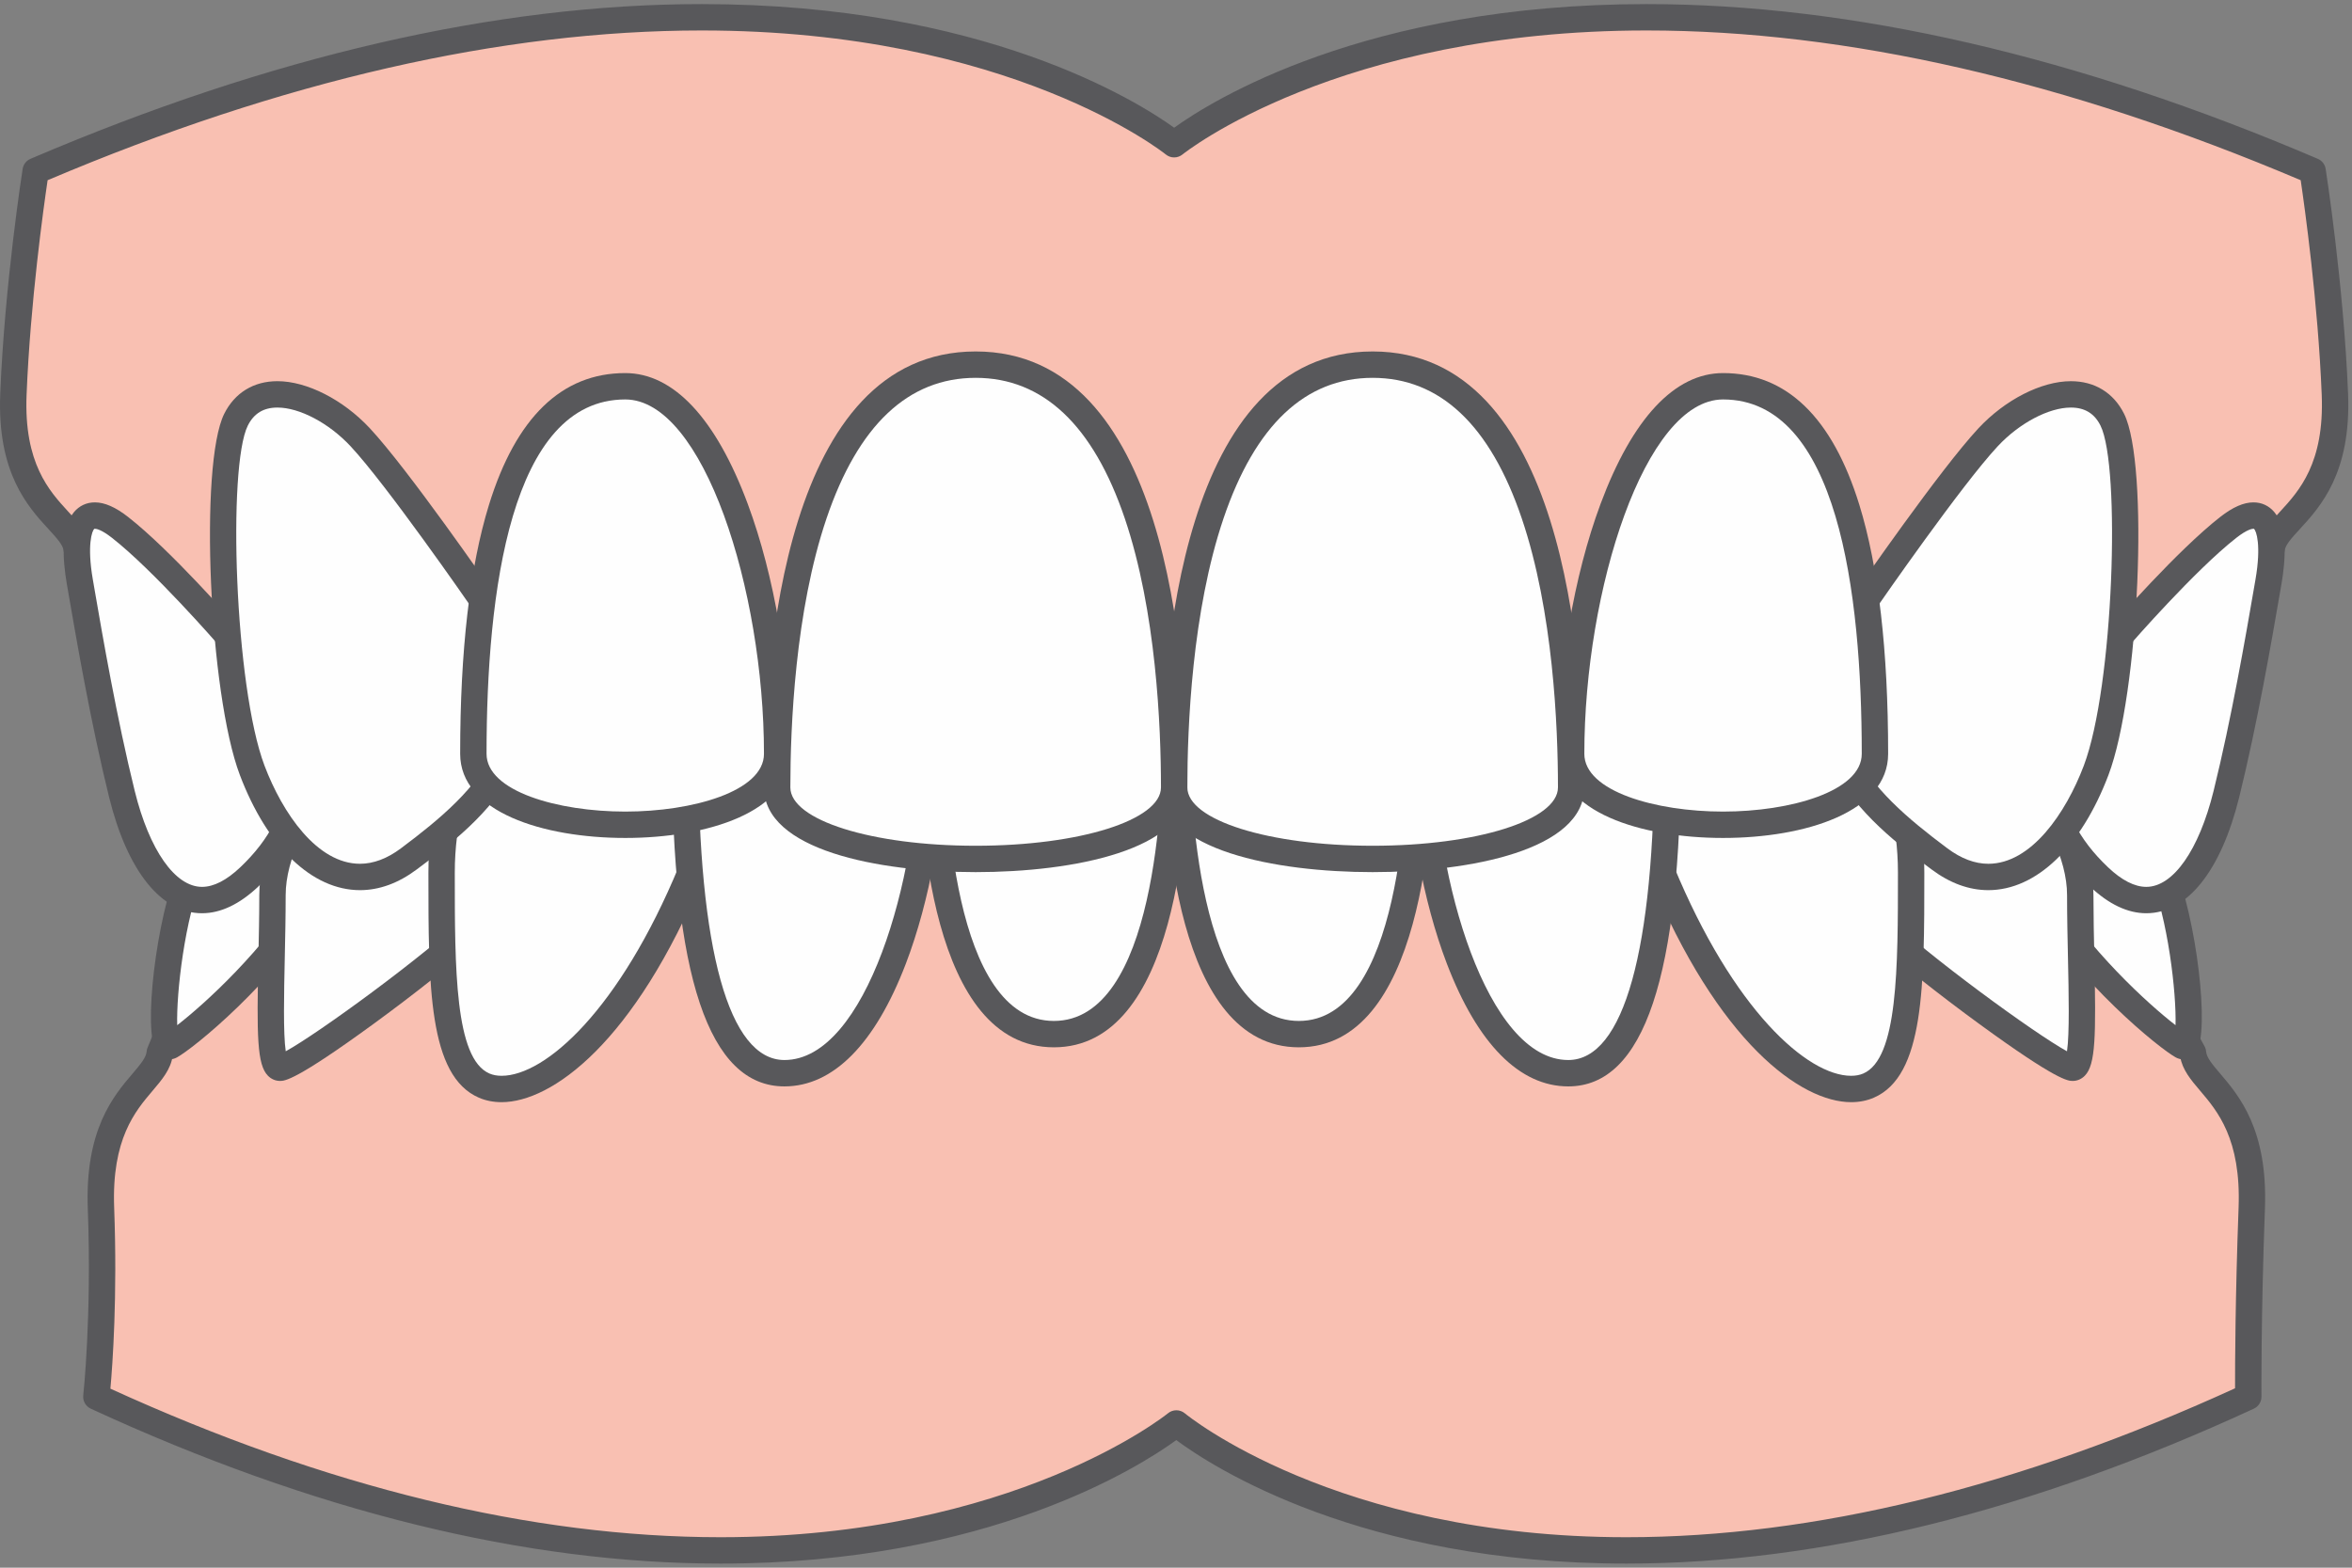
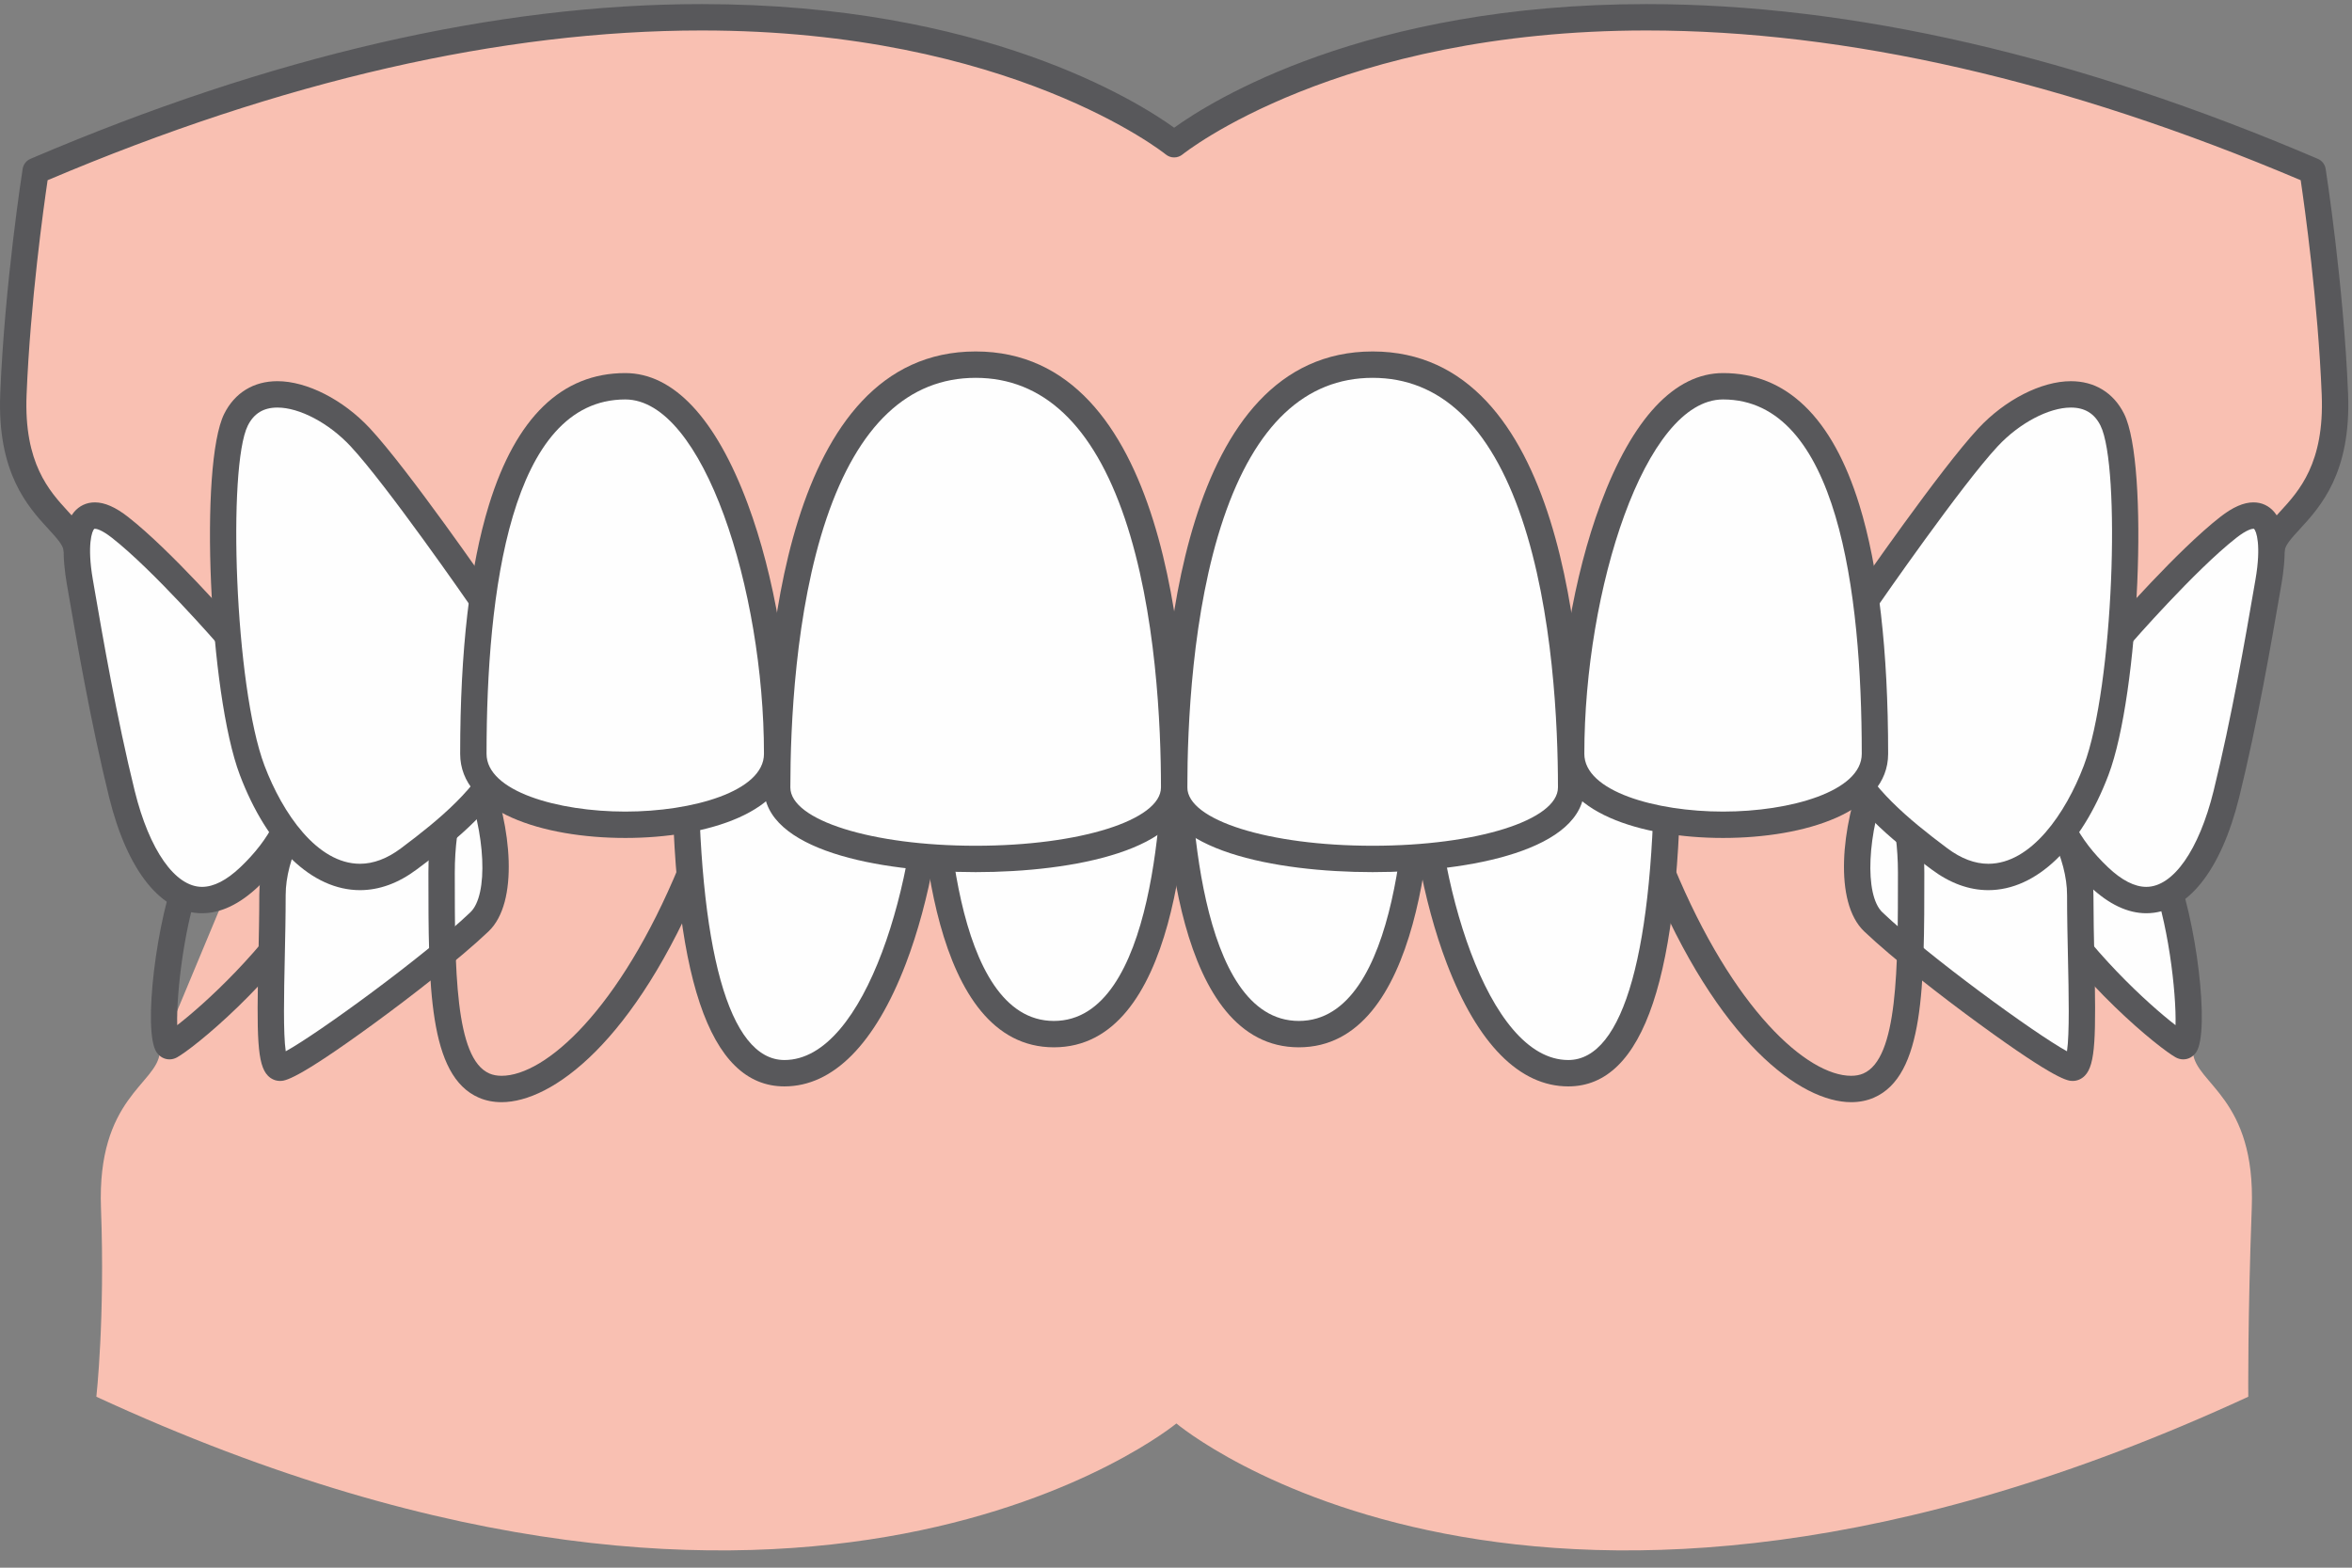
<svg xmlns="http://www.w3.org/2000/svg" width="213px" height="142px" viewBox="0 0 213 142" version="1.1">
  <rect x="0" y="0" width="213" height="142" fill="#808080" stroke="none" />
  <title>overbite</title>
  <desc>Created with Sketch.</desc>
  <g id="Page-1" stroke="none" stroke-width="1" fill="none" fill-rule="evenodd">
    <g id="overbite" fill-rule="nonzero">
      <path d="M14.471,95.337 C14.225,98.2 8.771,99.424 9.145,109.429 C9.519,119.434 8.726,126.516 8.726,126.516 C73.354,156.355 106.534,128.936 106.534,128.936 C106.534,128.936 138.978,156.355 203.606,126.516 C203.606,126.516 203.549,119.434 203.922,109.429 C204.296,99.424 198.842,98.2 198.596,95.337 L185.77,72.092 L186.517,70.993 L24.624,70.993 L14.471,95.337 Z" id="Path" fill="#F9C0B2" />
      <g id="Group" transform="translate(7, 69.629)" fill="#58585B">
        <g id="Clipped">
-           <path d="M99.534,58.112 C99.808,58.112 100.082,58.206 100.305,58.393 C100.437,58.505 113.959,69.611 140.285,69.611 C157.277,69.611 175.82,65.073 195.409,56.122 C195.406,54.014 195.429,47.793 195.729,39.755 C195.961,33.534 193.815,31.012 192.248,29.171 C191.422,28.2 190.639,27.28 190.441,26.087 L177.724,3.04 C177.641,2.888 177.593,2.724 177.579,2.558 L18.42,2.558 L8.638,26.013 C8.46,27.243 7.661,28.18 6.819,29.171 C5.252,31.011 3.106,33.534 3.339,39.755 C3.64,47.842 3.195,53.968 2.998,56.156 C22.561,65.085 41.147,69.611 58.256,69.611 C84.811,69.612 98.638,58.497 98.774,58.384 C98.994,58.203 99.264,58.112 99.534,58.112 M140.285,72 C116.271,72 102.788,63.233 99.526,60.814 C96.219,63.219 82.485,72 58.259,72 L58.256,72 C40.575,72 21.387,67.279 1.225,57.97 C0.759,57.756 0.482,57.265 0.539,56.754 C0.547,56.684 1.317,49.633 0.951,39.843 C0.684,32.693 3.282,29.641 5,27.623 C5.715,26.782 6.232,26.174 6.281,25.606 C6.291,25.483 6.321,25.362 6.368,25.249 L16.522,0.904 C16.707,0.459 17.142,0.17 17.624,0.17 L179.517,0.17 C179.959,0.17 180.366,0.414 180.573,0.804 C180.78,1.196 180.753,1.669 180.505,2.035 L180.17,2.527 L192.642,25.132 C192.723,25.277 192.772,25.439 192.786,25.606 C192.835,26.174 193.352,26.782 194.067,27.623 C195.785,29.641 198.383,32.693 198.116,39.843 C197.748,49.703 197.8,56.806 197.8,56.877 C197.804,57.346 197.533,57.774 197.106,57.97 C176.944,67.28 157.826,72 140.285,72" id="Shape" />
-         </g>
+           </g>
      </g>
      <path d="M190.57,70.425 C190.57,70.425 193.323,72.821 195.745,78.656 C198.168,84.492 198.829,95.395 197.617,94.734 C196.406,94.073 189.249,88.457 184.403,80.639 C179.558,72.821 175.594,59.771 190.57,70.425" id="Path" fill="#FEFEFE" />
      <path d="M182.247,67.603 C181.639,67.603 181.51,67.835 181.44,67.96 C180.545,69.568 182.367,75.085 185.418,80.009 C189.21,86.127 194.558,90.954 197.018,92.86 C197.106,90 196.353,83.236 194.642,79.114 C192.524,74.01 190.138,71.657 189.818,71.355 C185.219,68.092 183.101,67.603 182.247,67.603 M197.718,95.957 C197.487,95.957 197.255,95.896 197.045,95.782 C195.612,94.999 188.275,89.154 183.388,81.267 C181.022,77.451 177.511,70.108 179.353,66.798 C179.922,65.777 180.95,65.214 182.247,65.214 C184.306,65.214 187.255,66.6 191.262,69.451 L191.353,69.523 C191.475,69.628 194.347,72.172 196.849,78.198 C198.923,83.196 200.147,93.426 198.894,95.302 C198.617,95.718 198.188,95.957 197.718,95.957" id="Shape" fill="#58585B" />
      <path d="M179.778,65.696 C179.778,65.696 188.39,73.721 188.39,81.089 C188.39,88.457 189.028,96.716 187.706,96.716 C186.385,96.716 174.272,87.906 169.647,83.502 C165.022,79.096 172.18,56.81 179.778,65.696" id="Path" fill="#FEFEFE" />
      <path d="M176.135,64.817 C174.403,64.817 172.44,67.036 171.011,70.605 C169.075,75.445 168.823,81.067 170.471,82.636 C174.666,86.631 184.281,93.629 187.189,95.224 C187.427,93.647 187.346,89.922 187.279,86.835 C187.238,84.95 187.196,83.002 187.196,81.088 C187.196,74.333 179.046,66.646 178.964,66.57 L178.871,66.472 C177.932,65.375 177.011,64.817 176.135,64.817 M187.707,97.91 C187.29,97.91 186.315,97.91 179.212,92.724 C175.877,90.291 171.396,86.816 168.824,84.366 C166.054,81.728 166.741,74.85 168.794,69.718 C170.647,65.086 173.322,62.428 176.135,62.428 C177.725,62.428 179.241,63.25 180.642,64.869 C181.435,65.619 189.585,73.509 189.585,81.088 C189.585,82.975 189.627,84.912 189.667,86.784 C189.82,93.867 189.787,96.435 188.805,97.437 C188.507,97.742 188.117,97.91 187.707,97.91" id="Shape" fill="#58585B" />
-       <path d="M166.683,62.974 C168.469,64.75 173.075,69.561 173.075,79.048 C173.075,88.535 173.075,96.666 169.218,98.334 C165.361,100.002 157.129,95.026 150.457,78.868 C145.769,67.515 162.198,58.513 166.683,62.974" id="Path" fill="#FEFEFE" />
      <path d="M163.318,63.003 C160.132,63.003 155.244,65.385 152.578,69.37 C151.238,71.374 149.973,74.568 151.56,78.411 C156.96,91.489 163.681,97.445 167.642,97.445 C168.054,97.445 168.425,97.375 168.743,97.237 C171.88,95.881 171.88,87.704 171.88,79.048 C171.88,69.828 167.334,65.307 165.84,63.82 C165.161,63.145 164.093,63.003 163.318,63.003 M167.642,99.834 C163.111,99.834 155.603,94.462 149.352,79.322 C147.363,74.506 148.929,70.529 150.592,68.042 C153.425,63.808 158.897,60.614 163.318,60.614 C165.075,60.614 166.529,61.138 167.525,62.127 C169.193,63.786 174.269,68.835 174.269,79.048 C174.269,89.329 174.269,97.451 169.691,99.43 C169.071,99.698 168.382,99.834 167.642,99.834" id="Shape" fill="#58585B" />
-       <path d="M22.497,70.425 C22.497,70.425 19.744,72.821 17.321,78.656 C14.899,84.492 14.238,95.395 15.45,94.734 C16.661,94.073 23.818,88.457 28.664,80.639 C33.509,72.821 37.473,59.771 22.497,70.425" id="Path" fill="#FEFEFE" />
      <path d="M23.248,71.356 C22.939,71.646 20.548,73.999 18.424,79.114 C16.713,83.236 15.96,90.001 16.049,92.86 C18.509,90.954 23.856,86.127 27.648,80.009 C30.7,75.085 32.521,69.568 31.626,67.96 C31.557,67.835 31.427,67.603 30.82,67.603 C29.966,67.603 27.848,68.092 23.248,71.356 M15.349,95.957 L15.347,95.957 C14.877,95.956 14.449,95.717 14.172,95.301 C12.92,93.424 14.144,83.195 16.218,78.198 C18.72,72.172 21.592,69.628 21.713,69.523 L21.805,69.451 C25.812,66.6 28.761,65.214 30.82,65.214 C32.117,65.214 33.144,65.777 33.713,66.798 C35.556,70.108 32.044,77.451 29.679,81.267 C24.791,89.155 17.455,95 16.021,95.782 C15.812,95.896 15.579,95.957 15.349,95.957" id="Shape" fill="#58585B" />
      <path d="M33.288,65.696 C33.288,65.696 24.676,73.721 24.676,81.089 C24.676,88.457 24.038,96.716 25.359,96.716 C26.681,96.716 38.794,87.906 43.419,83.502 C48.044,79.096 40.886,56.81 33.288,65.696" id="Path" fill="#FEFEFE" />
      <path d="M36.932,64.817 C36.056,64.817 35.135,65.375 34.196,66.472 L34.103,66.57 C34.02,66.646 25.871,74.333 25.871,81.088 C25.871,83.002 25.828,84.951 25.788,86.836 C25.721,89.922 25.64,93.647 25.877,95.224 C28.786,93.629 38.401,86.631 42.596,82.636 C44.244,81.067 43.991,75.445 42.056,70.606 C40.627,67.036 38.664,64.817 36.932,64.817 M25.36,97.91 C24.95,97.91 24.559,97.742 24.262,97.437 C23.28,96.435 23.246,93.867 23.4,86.784 C23.44,84.912 23.482,82.976 23.482,81.088 C23.482,73.509 31.632,65.619 32.424,64.869 C33.826,63.25 35.342,62.428 36.932,62.428 C39.745,62.428 42.42,65.086 44.273,69.718 C46.326,74.85 47.013,81.728 44.243,84.366 C41.67,86.816 37.19,90.291 33.855,92.724 C26.751,97.91 25.776,97.91 25.36,97.91" id="Shape" fill="#58585B" />
-       <path d="M46.384,62.974 C44.598,64.75 39.992,69.561 39.992,79.048 C39.992,88.535 39.992,96.666 43.849,98.334 C47.706,100.002 55.938,95.026 62.61,78.868 C67.298,67.515 50.869,58.513 46.384,62.974" id="Path" fill="#FEFEFE" />
      <path d="M49.748,63.003 C48.973,63.003 47.905,63.145 47.226,63.82 C45.732,65.307 41.186,69.828 41.186,79.048 C41.186,87.704 41.186,95.881 44.323,97.237 C44.641,97.375 45.012,97.445 45.424,97.445 C49.384,97.445 56.105,91.489 61.506,78.411 C63.092,74.568 61.828,71.374 60.488,69.37 C57.821,65.385 52.933,63.003 49.748,63.003 M45.425,99.834 L45.424,99.834 C44.684,99.834 43.994,99.698 43.374,99.43 C38.797,97.451 38.797,89.329 38.797,79.048 C38.797,68.835 43.873,63.786 45.541,62.127 C46.537,61.138 47.991,60.614 49.748,60.614 C54.169,60.614 59.64,63.808 62.473,68.042 C64.137,70.529 65.703,74.505 63.713,79.322 C57.463,94.462 49.955,99.834 45.425,99.834" id="Shape" fill="#58585B" />
      <path d="M128.717,66.095 C128.717,59.872 106.533,59.872 106.533,66.095 C106.533,76.854 108.332,93.671 117.625,93.671 C126.919,93.671 128.717,76.854 128.717,66.095" id="Path" fill="#FEFEFE" />
      <path d="M117.625,62.622 C112.167,62.622 107.728,64.18 107.728,66.095 C107.728,72.283 108.441,92.476 117.625,92.476 C126.809,92.476 127.522,72.283 127.522,66.095 C127.522,64.18 123.083,62.622 117.625,62.622 M117.625,94.865 C106.536,94.865 105.338,74.745 105.338,66.095 C105.338,62.045 111.509,60.233 117.625,60.233 C123.741,60.233 129.912,62.045 129.912,66.095 C129.912,74.745 128.714,94.865 117.625,94.865" id="Shape" fill="#58585B" />
      <path d="M151.024,67.951 C151.024,61.348 128.717,61.348 128.717,67.951 C128.717,79.366 133.425,97.211 142.026,97.211 C150,97.211 151.024,79.366 151.024,67.951" id="Path" fill="#FEFEFE" />
      <path d="M139.87,64.193 C134.286,64.193 129.912,65.844 129.912,67.951 C129.912,79.394 134.63,96.016 142.025,96.016 C147.057,96.016 149.828,86.049 149.828,67.951 C149.828,65.844 145.454,64.193 139.87,64.193 M142.025,98.405 C137.614,98.405 133.812,94.561 131.03,87.288 C128.867,81.631 127.522,74.221 127.522,67.951 C127.522,63.705 133.724,61.804 139.87,61.804 C146.016,61.804 152.218,63.705 152.218,67.951 C152.218,88.443 148.884,98.405 142.025,98.405" id="Shape" fill="#58585B" />
      <path d="M84.349,66.095 C84.349,59.872 106.533,59.872 106.533,66.095 C106.533,76.854 104.735,93.671 95.441,93.671 C86.148,93.671 84.349,76.854 84.349,66.095" id="Path" fill="#FEFEFE" />
      <path d="M95.441,62.622 C89.983,62.622 85.543,64.18 85.543,66.095 C85.543,72.283 86.257,92.476 95.441,92.476 C104.625,92.476 105.338,72.283 105.338,66.095 C105.338,64.18 100.899,62.622 95.441,62.622 M95.441,94.865 C84.352,94.865 83.154,74.745 83.154,66.095 C83.154,62.045 89.325,60.233 95.441,60.233 C101.557,60.233 107.728,62.045 107.728,66.095 C107.728,74.745 106.53,94.865 95.441,94.865" id="Shape" fill="#58585B" />
      <path d="M62.043,67.951 C62.043,61.348 84.349,61.348 84.349,67.951 C84.349,79.366 79.642,97.211 71.041,97.211 C63.067,97.211 62.043,79.366 62.043,67.951" id="Path" fill="#FEFEFE" />
      <path d="M73.196,64.193 C67.612,64.193 63.237,65.844 63.237,67.951 C63.237,86.049 66.009,96.016 71.04,96.016 C78.435,96.016 83.154,79.394 83.154,67.951 C83.154,65.844 78.78,64.193 73.196,64.193 M71.04,98.405 C64.182,98.405 60.848,88.443 60.848,67.951 C60.848,63.705 67.05,61.804 73.196,61.804 C79.342,61.804 85.543,63.705 85.543,67.951 C85.543,74.221 84.199,81.631 82.035,87.288 C79.254,94.561 75.452,98.405 71.04,98.405" id="Shape" fill="#58585B" />
      <path d="M205.703,49.812 C205.968,46.95 211.855,45.726 211.452,35.721 C211.048,25.716 209.435,15.484 209.435,15.484 C139.678,-14.354 106.333,13.065 106.333,13.065 C106.333,13.065 72.988,-14.354 3.23,15.484 C3.23,15.484 1.617,25.716 1.214,35.721 C0.811,45.726 6.697,46.95 6.962,49.812 L23.57,68.916 L192.718,68.916 L205.703,49.812 L205.703,49.812 Z" id="Path" fill="#F9C0B2" />
      <path d="M24.114,67.722 L192.086,67.722 L204.562,49.367 C204.793,48.184 205.628,47.275 206.509,46.317 C208.196,44.479 210.508,41.962 210.258,35.77 C209.92,27.38 208.709,18.725 208.354,16.323 C187.139,7.323 167.214,2.76 149.122,2.76 C121.147,2.76 107.227,13.877 107.09,13.99 C106.649,14.35 106.014,14.35 105.574,13.989 C105.438,13.877 91.513,2.76 63.544,2.76 C45.451,2.76 25.526,7.323 4.312,16.323 C3.956,18.725 2.745,27.38 2.407,35.77 C2.157,41.962 4.469,44.479 6.157,46.317 C7.017,47.252 7.834,48.142 8.086,49.285 L24.114,67.722 Z M192.718,70.112 L23.57,70.112 C23.224,70.112 22.895,69.961 22.669,69.701 L6.061,50.596 C5.897,50.408 5.796,50.172 5.773,49.923 C5.722,49.374 5.137,48.739 4.398,47.933 C2.539,45.91 -0.269,42.852 0.021,35.673 C0.422,25.714 2.034,15.402 2.051,15.299 C2.114,14.893 2.383,14.548 2.76,14.387 C24.502,5.087 44.952,0.371 63.544,0.371 C89.066,0.371 103.019,9.18 106.333,11.568 C109.646,9.179 123.596,0.371 149.122,0.371 C167.713,0.371 188.163,5.087 209.905,14.387 C210.283,14.548 210.551,14.893 210.615,15.299 C210.631,15.402 212.243,25.714 212.645,35.673 C212.934,42.852 210.126,45.91 208.268,47.932 C207.528,48.739 206.943,49.374 206.892,49.923 C206.874,50.124 206.804,50.317 206.691,50.484 L193.706,69.588 C193.484,69.915 193.114,70.112 192.718,70.112 Z" id="Shape" fill="#58585B" />
      <path d="M192.029,57.578 C192.029,57.578 197.893,50.824 201.793,47.772 C205.692,44.721 206.116,48.762 205.438,52.676 C204.76,56.589 203.404,64.727 201.623,71.933 C199.843,79.14 195.689,84.732 190.093,79.434 C184.499,74.138 182.981,66.802 192.029,57.578" id="Path" fill="#FEFEFE" />
      <path d="M204.075,47.894 C203.958,47.894 203.5,47.954 202.53,48.712 C198.763,51.66 192.99,58.293 192.932,58.361 L192.882,58.414 C188.756,62.621 186.698,66.624 186.765,70.313 C186.82,73.234 188.216,76.011 190.915,78.567 C192.153,79.739 193.316,80.332 194.372,80.332 C196.806,80.332 199.141,77.004 200.464,71.647 C202.094,65.049 203.392,57.518 204.089,53.471 L204.262,52.471 C204.794,49.4 204.338,48.045 204.11,47.896 L204.075,47.894 M194.372,82.721 C192.684,82.721 190.969,81.907 189.273,80.301 C186.091,77.289 184.443,73.943 184.377,70.357 C184.297,66.011 186.576,61.439 191.152,56.767 C191.622,56.226 197.2,49.851 201.057,46.832 C202.197,45.939 203.185,45.505 204.075,45.505 C204.827,45.505 205.481,45.81 205.966,46.386 C207.182,47.832 206.991,50.714 206.616,52.878 L206.443,53.877 C205.741,57.953 204.433,65.539 202.783,72.219 C201.134,78.893 198.069,82.721 194.372,82.721" id="Shape" fill="#58585B" />
      <path d="M168.976,54.349 C168.976,54.349 176.627,43.268 180.049,39.602 C183.47,35.936 189.213,33.859 191.29,38.013 C193.368,42.168 192.513,62.697 189.824,69.785 C187.136,76.871 181.637,82.277 175.65,77.802 C169.662,73.328 161.081,66.652 168.976,54.349" id="Path" fill="#FEFEFE" />
      <path d="M169.971,55.012 C163.147,65.661 169.101,71.417 176.365,76.847 C177.603,77.772 178.847,78.241 180.063,78.241 C183.954,78.241 187.08,73.654 188.708,69.362 C191.425,62.199 192.064,42.232 190.223,38.549 C189.674,37.45 188.797,36.916 187.543,36.916 C185.538,36.916 182.877,38.324 180.922,40.417 C177.659,43.914 170.307,54.526 169.971,55.012 M180.063,80.629 C178.32,80.629 176.595,80 174.935,78.76 C172.062,76.614 168.128,73.673 166.041,69.552 C163.63,64.789 164.28,59.457 167.971,53.704 L167.994,53.671 C168.308,53.216 175.734,42.476 179.176,38.788 C181.592,36.2 184.876,34.528 187.543,34.528 C189.697,34.528 191.408,35.576 192.359,37.481 C194.638,42.038 193.737,62.837 190.942,70.208 C188.466,76.734 184.4,80.629 180.063,80.629" id="Shape" fill="#58585B" />
      <path d="M169.798,68.279 C169.798,76.848 142.285,76.848 142.285,68.279 C142.285,53.463 147.771,34.987 156.042,34.987 C167.567,34.987 169.798,53.463 169.798,68.279" id="Path" fill="#FEFEFE" />
      <path d="M156.041,36.182 C148.966,36.182 143.479,53.437 143.479,68.28 C143.479,71.679 149.951,73.513 156.041,73.513 C162.131,73.513 168.603,71.679 168.603,68.28 C168.603,53.637 166.423,36.182 156.041,36.182 M156.041,75.901 C148.599,75.901 141.09,73.545 141.09,68.28 C141.09,60.605 142.53,52.15 144.942,45.661 C147.828,37.898 151.666,33.793 156.041,33.793 C161.785,33.793 165.937,37.808 168.383,45.725 C170.114,51.331 170.992,58.92 170.992,68.28 C170.992,73.545 163.483,75.901 156.041,75.901" id="Shape" fill="#58585B" />
      <path d="M20.637,57.578 C20.637,57.578 14.773,50.824 10.873,47.772 C6.973,44.721 6.55,48.762 7.228,52.676 C7.906,56.589 9.262,64.727 11.043,71.933 C12.823,79.14 16.977,84.732 22.572,79.434 C28.167,74.138 29.685,66.802 20.637,57.578" id="Path" fill="#FEFEFE" />
      <path d="M8.591,47.894 L8.552,47.898 C8.33,48.04 7.871,49.394 8.404,52.471 L8.575,53.463 C9.273,57.51 10.57,65.044 12.202,71.647 C13.525,77.004 15.86,80.332 18.294,80.332 C19.35,80.332 20.513,79.739 21.751,78.567 C24.45,76.011 25.846,73.234 25.9,70.313 C25.968,66.624 23.91,62.621 19.784,58.414 L19.735,58.361 C19.676,58.293 13.9,51.658 10.136,48.712 C9.166,47.954 8.708,47.894 8.591,47.894 M18.294,82.721 C14.597,82.721 11.531,78.893 9.883,72.219 C8.231,65.535 6.924,57.946 6.221,53.869 L6.05,52.878 C5.675,50.714 5.484,47.832 6.7,46.386 C7.185,45.81 7.839,45.505 8.591,45.505 C9.482,45.505 10.469,45.939 11.609,46.832 C15.466,49.851 21.044,56.226 21.514,56.767 C26.09,61.439 28.369,66.011 28.289,70.357 C28.222,73.943 26.575,77.289 23.393,80.301 C21.697,81.907 19.982,82.721 18.294,82.721" id="Shape" fill="#58585B" />
      <path d="M43.689,54.349 C43.689,54.349 36.038,43.268 32.617,39.602 C29.195,35.936 23.452,33.859 21.375,38.013 C19.297,42.168 20.153,62.697 22.841,69.785 C25.529,76.871 31.028,82.277 37.016,77.802 C43.003,73.328 51.585,66.652 43.689,54.349" id="Path" fill="#FEFEFE" />
      <path d="M25.123,36.916 C23.869,36.916 22.993,37.449 22.443,38.549 C20.602,42.231 21.241,62.198 23.958,69.361 C25.586,73.653 28.712,78.24 32.603,78.24 L32.604,78.24 C33.819,78.24 35.063,77.771 36.301,76.847 C43.565,71.417 49.519,65.662 42.695,55.012 C42.36,54.526 35.006,43.913 31.744,40.417 C29.789,38.323 27.128,36.916 25.123,36.916 M32.604,80.629 L32.603,80.629 C28.266,80.629 24.2,76.733 21.725,70.208 C18.929,62.838 18.028,42.038 20.307,37.48 C21.259,35.576 22.969,34.527 25.123,34.527 C27.79,34.527 31.075,36.199 33.49,38.788 C36.932,42.476 44.358,53.216 44.672,53.671 L44.695,53.704 C48.387,59.457 49.036,64.789 46.624,69.552 C44.538,73.673 40.603,76.613 37.731,78.76 C36.071,80 34.346,80.629 32.604,80.629" id="Shape" fill="#58585B" />
      <path d="M42.868,68.279 C42.868,76.848 70.381,76.848 70.381,68.279 C70.381,53.463 64.895,34.987 56.624,34.987 C45.098,34.987 42.868,53.463 42.868,68.279" id="Path" fill="#FEFEFE" />
      <path d="M56.624,36.182 C46.241,36.182 44.062,53.637 44.062,68.28 C44.062,71.679 50.534,73.513 56.624,73.513 C62.714,73.513 69.186,71.679 69.186,68.28 C69.186,53.437 63.699,36.182 56.624,36.182 M56.624,75.901 C49.182,75.901 41.673,73.545 41.673,68.28 C41.673,58.92 42.551,51.331 44.283,45.725 C46.728,37.808 50.88,33.793 56.624,33.793 C60.999,33.793 64.837,37.898 67.723,45.661 C70.135,52.15 71.575,60.605 71.575,68.28 C71.575,73.545 64.065,75.901 56.624,75.901" id="Shape" fill="#58585B" />
      <path d="M142.285,71.322 C142.285,79.963 106.333,79.963 106.333,71.322 C106.333,56.383 109.248,33.03 124.309,33.03 C139.37,33.03 142.285,56.383 142.285,71.322" id="Path" fill="#FEFEFE" />
      <path d="M124.309,34.224 C118.211,34.224 113.668,38.508 110.804,46.956 C107.953,55.37 107.527,65.833 107.527,71.323 C107.527,74.287 114.899,76.608 124.309,76.608 C133.72,76.608 141.091,74.287 141.091,71.323 C141.091,65.834 140.665,55.37 137.813,46.956 C134.951,38.508 130.407,34.224 124.309,34.224 M124.309,78.996 C115.465,78.996 105.139,76.987 105.139,71.323 C105.139,59.45 107.007,31.835 124.309,31.835 C141.612,31.835 143.479,59.45 143.479,71.323 C143.479,76.987 133.152,78.996 124.309,78.996" id="Shape" fill="#58585B" />
      <path d="M70.381,71.322 C70.381,79.963 106.333,79.963 106.333,71.322 C106.333,56.383 103.418,33.03 88.357,33.03 C73.296,33.03 70.381,56.383 70.381,71.322" id="Path" fill="#FEFEFE" />
      <path d="M88.357,34.224 C82.259,34.224 77.715,38.508 74.852,46.956 C72.001,55.37 71.575,65.833 71.575,71.323 C71.575,74.287 78.946,76.608 88.357,76.608 C97.767,76.608 105.139,74.287 105.139,71.323 C105.139,65.833 104.713,55.37 101.862,46.956 C98.999,38.508 94.455,34.224 88.357,34.224 M88.357,78.996 C79.514,78.996 69.187,76.987 69.187,71.323 C69.187,59.45 71.054,31.835 88.357,31.835 C105.659,31.835 107.527,59.45 107.527,71.323 C107.527,76.987 97.2,78.996 88.357,78.996" id="Shape" fill="#58585B" />
    </g>
  </g>
</svg>